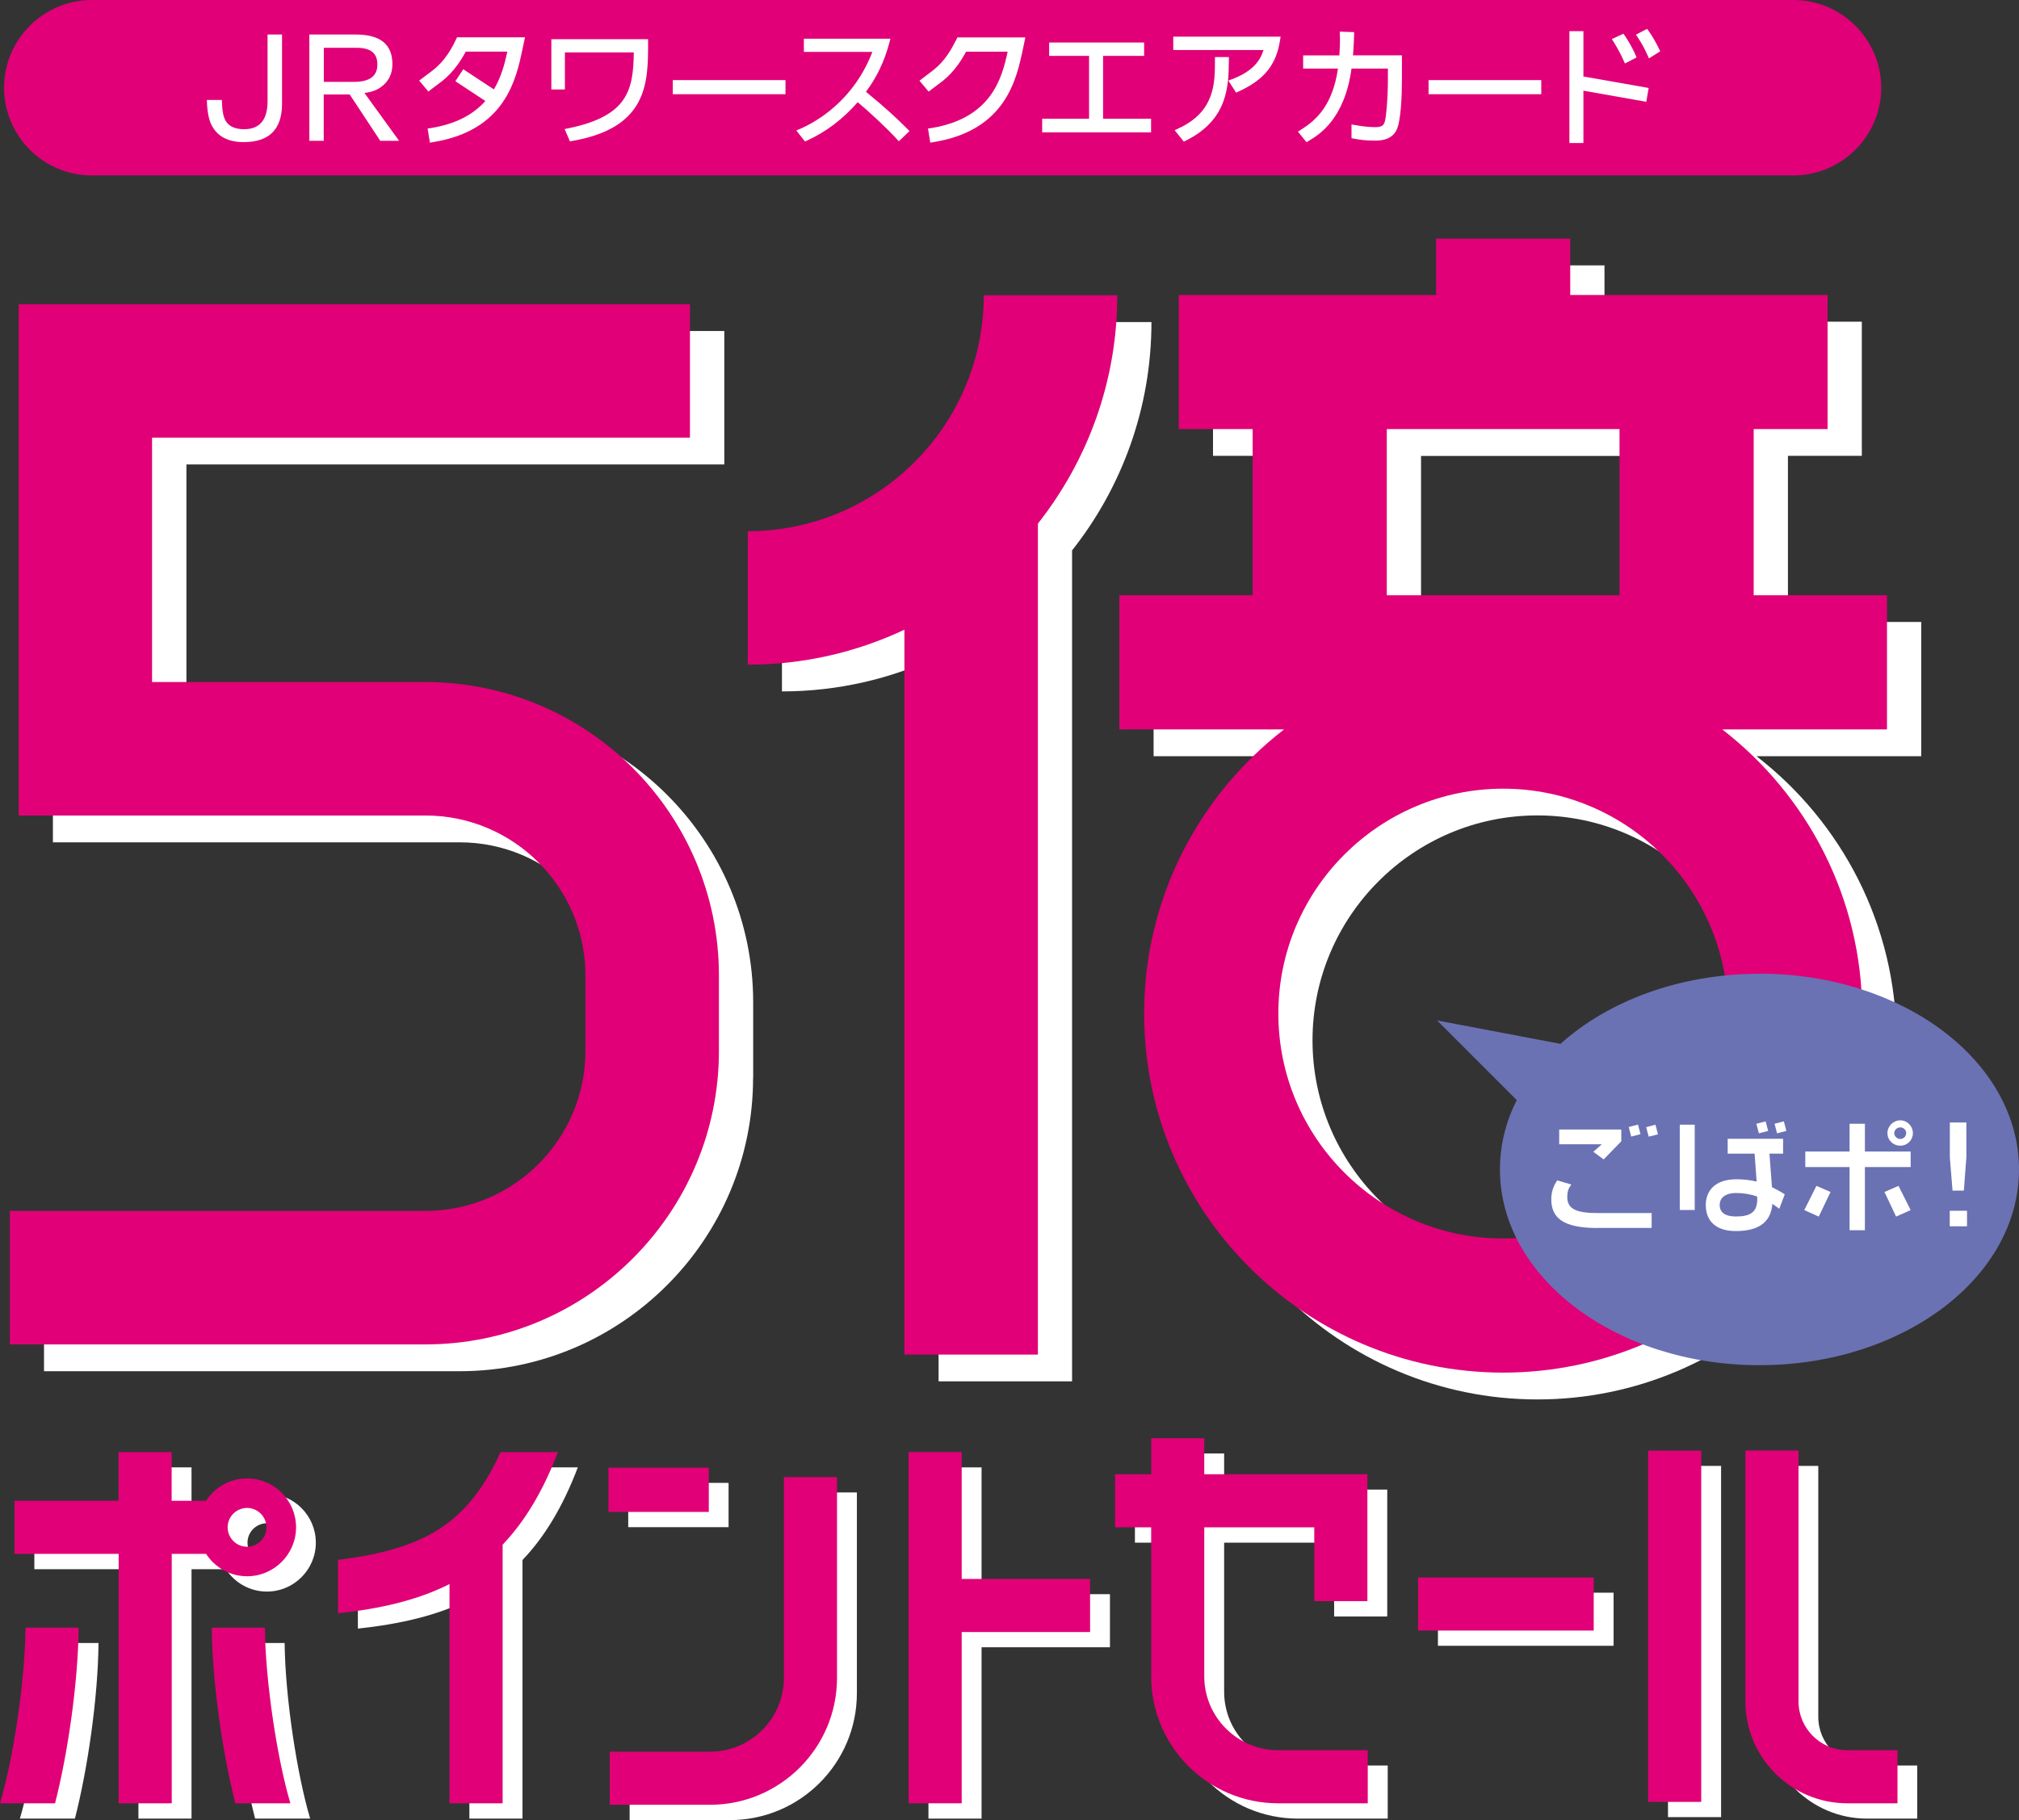
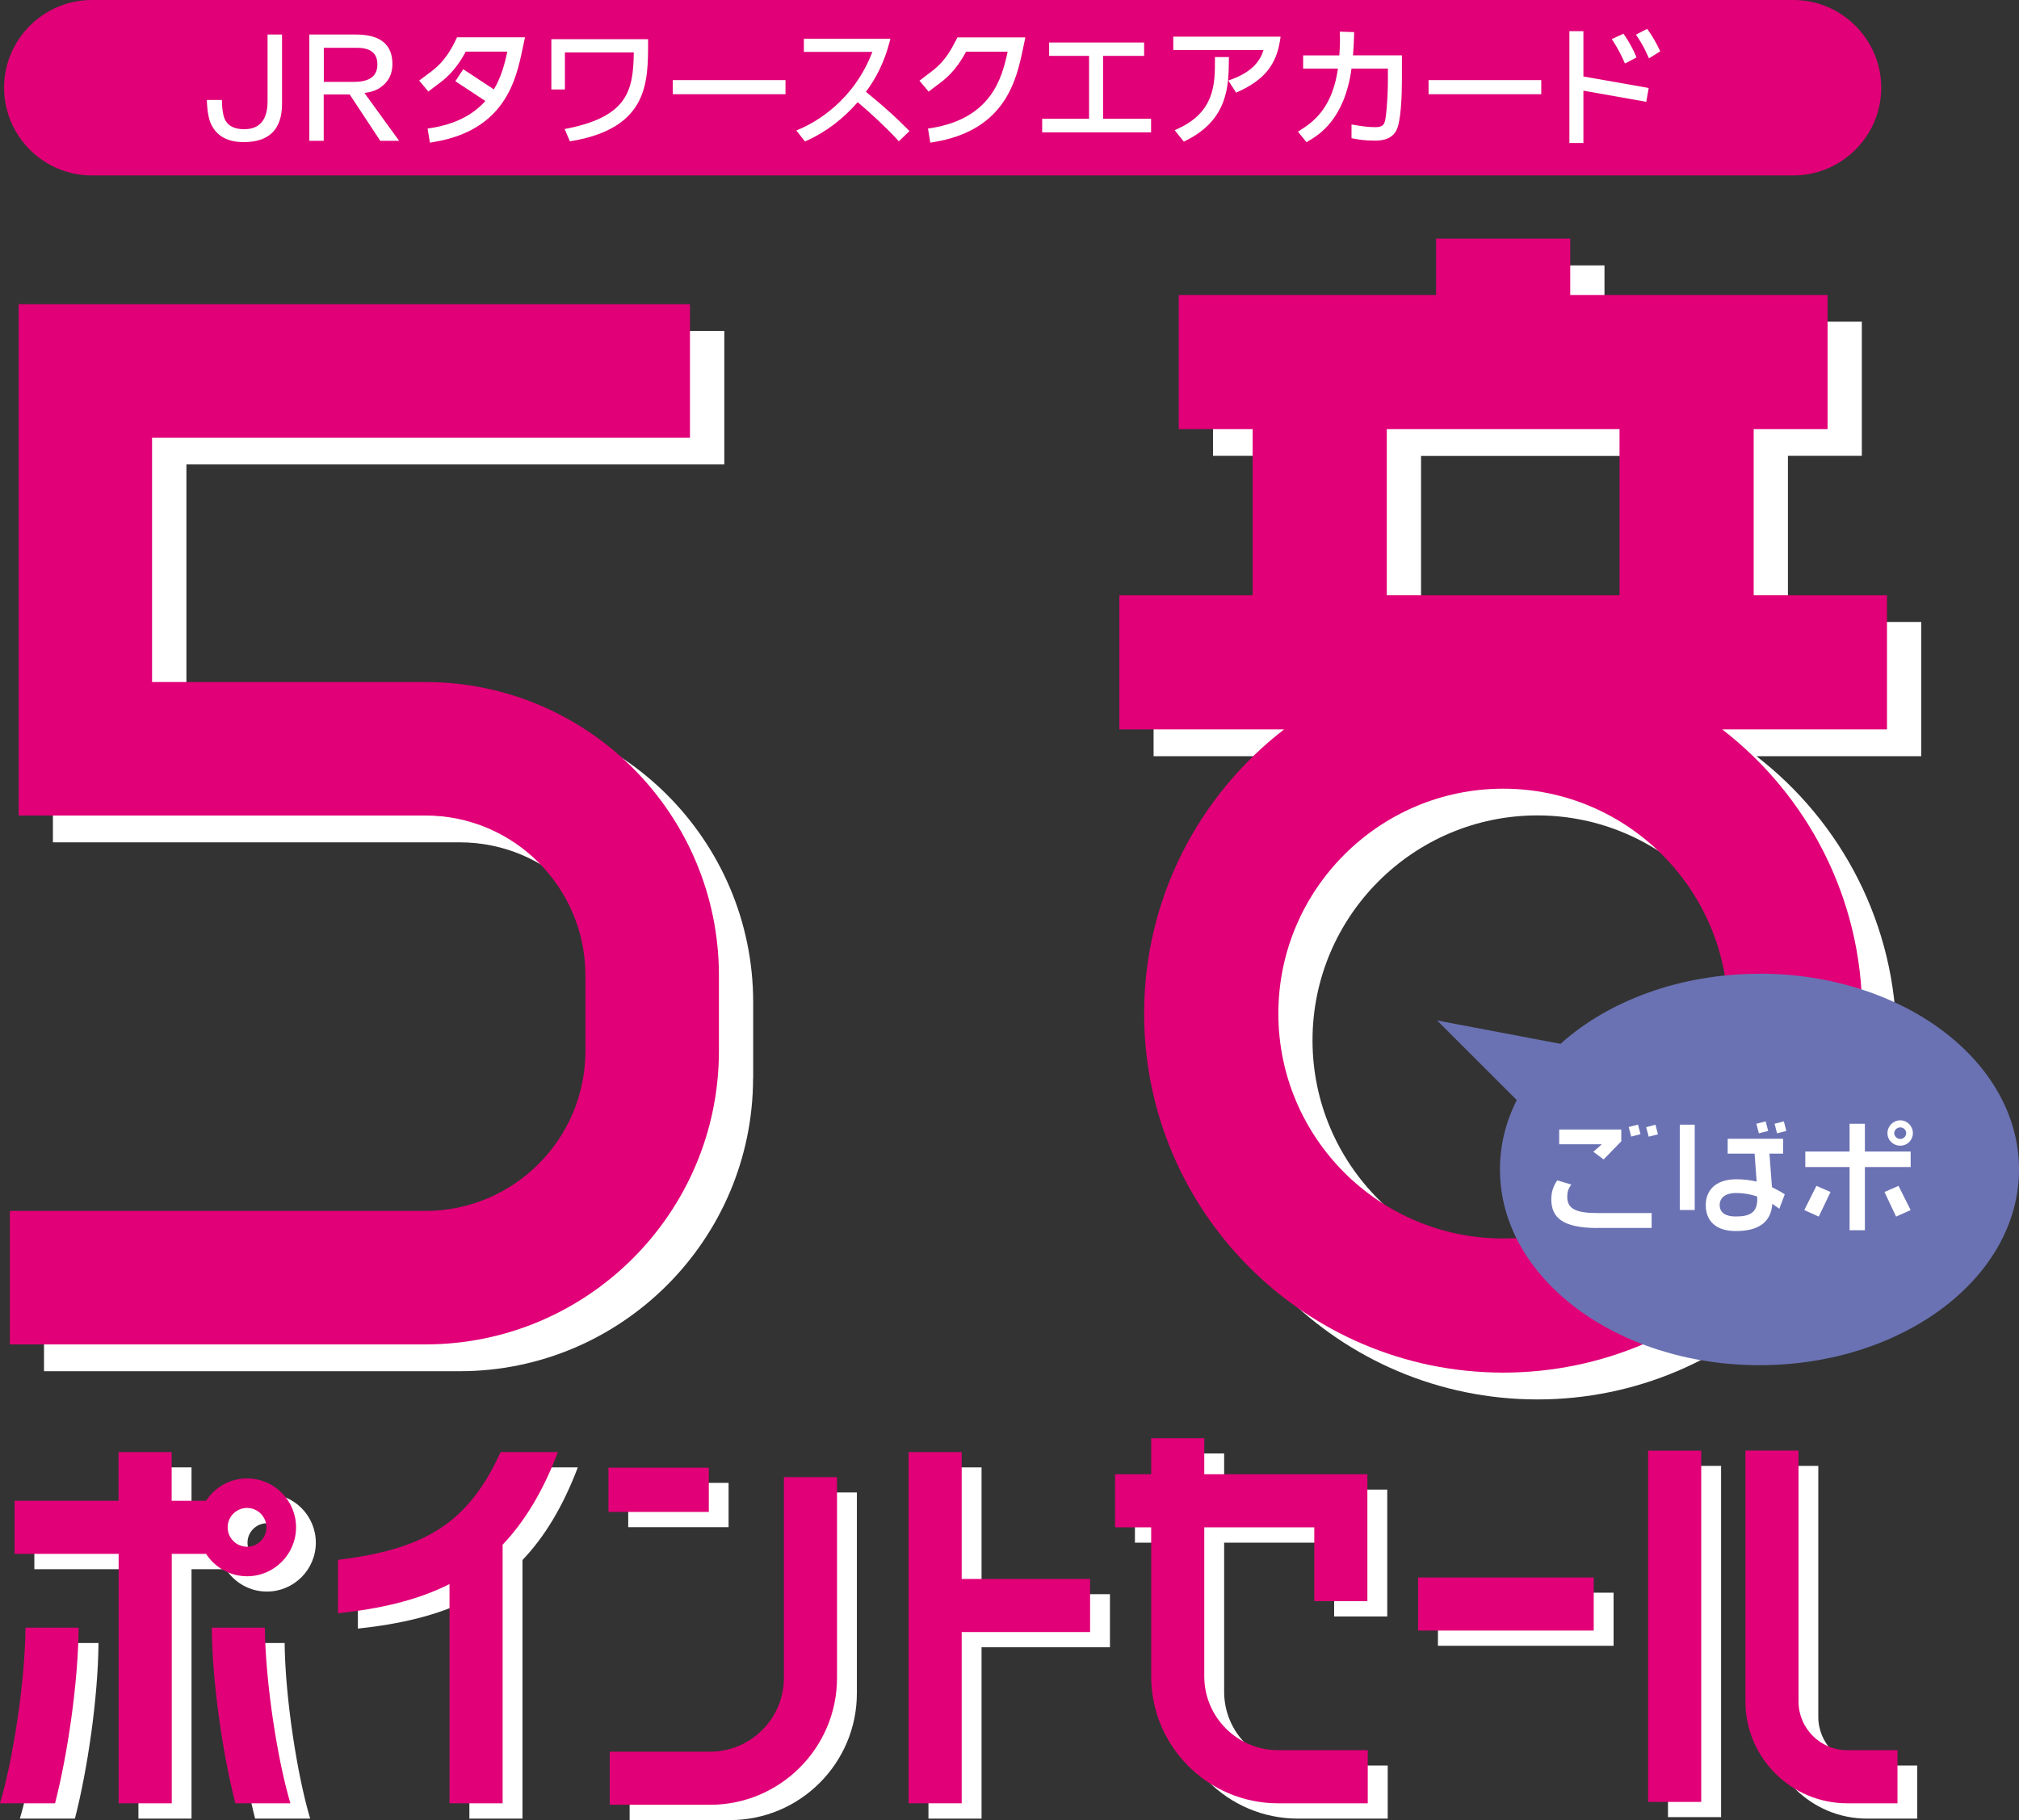
<svg xmlns="http://www.w3.org/2000/svg" id="_レイヤー_2" data-name="レイヤー 2" viewBox="0 0 217.48 196.09">
  <rect x="0" y="0" width="217.48" height="196.09" fill="#333333" stroke="none" />
  <defs>
    <style>
      .cls-1 {
        fill: #6a72b3;
      }

      .cls-1, .cls-2, .cls-3 {
        stroke-width: 0px;
      }

      .cls-2 {
        fill: #e10077;
      }

      .cls-3 {
        fill: #fff;
      }
    </style>
  </defs>
  <g id="_デザイン" data-name="デザイン">
    <g>
      <g>
-         <path class="cls-3" d="M124.03,34.7h-14.38c0,14.01-11.4,25.41-25.42,25.41v14.38c6.03,0,11.74-1.36,16.87-3.77v78.1h14.38V59.3c5.35-6.77,8.55-15.32,8.55-24.6Z" />
        <path class="cls-3" d="M81.13,116.12v-8.14c0-17.43-14.18-31.61-31.61-31.61h-29.44v-26.33h57.94v-14.38H5.7v55.09h43.82c9.5,0,17.23,7.73,17.23,17.23v8.14c0,9.5-7.73,17.23-17.23,17.23H4.74v14.38h44.77c17.43,0,31.61-14.18,31.61-31.61Z" />
        <path class="cls-3" d="M204.28,112.09c0-12.45-5.92-23.54-15.08-30.62h17.75v-14.46h-14.36v-17.9h7.96v-14.45h-27.72v-6.07h-14.45v6.07h-27.72v14.45h7.96v17.9h-14.36v14.46h17.75c-9.16,7.08-15.08,18.17-15.08,30.62,0,21.32,17.35,38.68,38.68,38.68s38.68-17.35,38.68-38.68ZM153.07,49.12h25.07v17.9h-25.07v-17.9ZM165.6,136.31c-13.36,0-24.22-10.87-24.22-24.23s10.87-24.23,24.22-24.23,24.22,10.87,24.22,24.23-10.87,24.23-24.22,24.23Z" />
      </g>
      <g>
-         <path class="cls-2" d="M120.35,31.81h-14.38c0,14.02-11.4,25.42-25.42,25.42v14.38c6.03,0,11.74-1.35,16.87-3.77v78.1h14.38V56.41c5.35-6.78,8.55-15.32,8.55-24.6Z" />
        <path class="cls-2" d="M77.44,113.23v-8.14c0-17.43-14.18-31.61-31.61-31.61h-29.45v-26.33h57.94v-14.38H2.01v55.09h43.82c9.5,0,17.23,7.73,17.23,17.23v8.14c0,9.5-7.73,17.23-17.23,17.23H1.06v14.38h44.77c17.43,0,31.61-14.18,31.61-31.61Z" />
        <path class="cls-2" d="M200.59,109.2c0-12.45-5.92-23.54-15.08-30.62h17.75v-14.45h-14.36v-17.9h7.96v-14.45h-27.72v-6.07h-14.45v6.07h-27.72v14.45h7.96v17.9h-14.36v14.45h17.75c-9.16,7.08-15.08,18.17-15.08,30.62,0,21.33,17.35,38.68,38.68,38.68s38.68-17.35,38.68-38.68ZM149.38,46.23h25.07v17.9h-25.07v-17.9ZM161.92,133.43c-13.36,0-24.22-10.87-24.22-24.23s10.87-24.23,24.22-24.23,24.22,10.87,24.22,24.23-10.87,24.23-24.22,24.23Z" />
      </g>
      <path class="cls-2" d="M202.64,9.45c0,5.2-4.25,9.45-9.46,9.45H9.89C4.69,18.91.44,14.65.44,9.45H.44C.44,4.25,4.69,0,9.89,0h183.29c5.2,0,9.46,4.25,9.46,9.45h0Z" />
      <g>
        <g>
          <path class="cls-3" d="M170.56,8.23V3.36h-1.51v12.05h1.51v-5.64c1.25.22,6.56,1.16,6.56,1.16l.21.04.26-1.49-.21-.04s-5.74-1.01-6.82-1.2Z" />
          <path class="cls-3" d="M59.37,9.64h1.48v-3.99h7.42c-.05,4.07-.65,6.85-7.04,8.17l-.41.08.57,1.33.27-.05c8.15-1.42,8.15-6.3,8.15-10.62v-.34h-10.42v5.41Z" />
          <rect class="cls-3" x="72.47" y="8.63" width="12.14" height="1.52" />
          <path class="cls-3" d="M93.28,9.88c1.14-1.5,1.99-3.28,2.52-5.28l.11-.43h-9.32v1.42h7.38c-2.04,5.31-6.1,7.56-7.78,8.29l-.41.18.93,1.18.25-.11c2.02-.92,3.84-2.31,5.43-4.12,1.14.94,3.1,2.76,4.19,3.95l.24.26,1.15-1.1-.25-.25c-1.23-1.23-2.23-2.16-4.44-3.98Z" />
          <polygon class="cls-3" points="118.82 6.02 123.24 6.02 123.24 4.58 113.01 4.58 113.01 6.02 117.31 6.02 117.31 12.79 112.26 12.79 112.26 14.26 123.99 14.26 123.99 12.79 118.82 12.79 118.82 6.02" />
          <path class="cls-3" d="M126.39,5.39h9.71c-.32,1.04-1.06,2.27-3.39,3.14l-.4.15.84,1.3.27-.12c2.76-1.27,4.05-2.87,4.46-5.51l.06-.4h-11.56v1.44Z" />
          <path class="cls-3" d="M132.37,6.15h-1.5v.34c0,2.47,0,5.54-3.94,7.35l-.4.19.99,1.23.25-.13c4.53-2.25,4.57-5.93,4.6-8.63v-.35Z" />
          <path class="cls-3" d="M145.86,3.8v-.34s-1.54-.05-1.54-.05v.36c.01.14.02.29.02.44,0,.52-.02,1.1-.07,1.76h-3.9v1.42h3.75c-.57,3.95-2.33,5.55-3.98,6.58l-.33.21.92,1.14.25-.15c1.06-.63,3.85-2.28,4.6-7.78h3.92v1.15c0,2.2-.21,4.2-.33,4.55-.09.29-.2.61-1.02.61s-1.63-.13-2.14-.22l-.43-.07v1.48l.34.06c.38.07,1.02.2,2.11.2.53,0,1.76,0,2.35-1.04.54-.94.63-3.89.63-5.56v-2.59h-5.27c.05-.6.09-1.22.12-2.17Z" />
          <rect class="cls-3" x="153.88" y="8.63" width="12.14" height="1.52" />
          <path class="cls-3" d="M174.88,6.5l.15.34,1.25-.65-.12-.29c-.3-.74-.92-1.74-1.12-2.03l-.17-.24-1.25.58.21.33c.41.66.77,1.32,1.05,1.96Z" />
          <path class="cls-3" d="M178.7,5.25c-.18-.39-.7-1.36-1.11-1.91l-.17-.23-1.2.62.21.32c.46.72.67,1.08,1.03,1.88l.16.36,1.21-.76-.12-.27Z" />
          <path class="cls-3" d="M102.9,4.46c-1.05,2.15-2.1,2.91-2.94,3.53h0c-.05.04-.2.15-.74.57l-.18.13.99,1.18.84-.64c.86-.62,2.02-1.47,3.19-3.66h4.48c-.6,2.79-1.72,7.18-8.24,8.23l-.34.05.25,1.52.34-.06c7.79-1.25,8.95-6.77,9.64-10.05l.26-1.23h-7.32s-.21.43-.21.43Z" />
          <path class="cls-3" d="M49.02,4.46c-1.06,2.15-2.1,2.91-2.94,3.52t-.75.57l-.18.13.99,1.18.84-.64c.86-.62,2.02-1.48,3.19-3.66h4.48c-.29,1.34-.66,2.74-1.45,4.07l-3.3-2.17-.85,1.29,3.23,2.13c-1.38,1.55-3.3,2.5-5.88,2.92l-.34.05.25,1.52.34-.06c7.78-1.25,8.95-6.76,9.64-10.06l.26-1.23h-7.32s-.21.43-.21.43Z" />
        </g>
        <g>
          <path class="cls-3" d="M22.29,10.77h1.61c.02,1.04.14,1.76.37,2.19.35.64,1.03.96,2.03.96,1.68,0,2.52-1.01,2.52-3.02V3.72h1.56v7.46c0,2.75-1.38,4.13-4.13,4.13-1.7,0-2.86-.62-3.48-1.87-.29-.57-.45-1.46-.49-2.67Z" />
          <path class="cls-3" d="M33.33,3.72h5.01c2.62,0,3.93,1.06,3.93,3.19,0,1.04-.4,1.86-1.21,2.45-.45.35-1.05.56-1.8.66l3.73,5.15h-2.03l-3.29-4.99h-2.8v4.99h-1.55V3.72ZM34.88,8.82h3.26c1.67,0,2.51-.62,2.51-1.87s-.75-1.8-2.25-1.8h-3.52v3.67Z" />
        </g>
      </g>
      <g>
        <rect class="cls-3" x="154.89" y="171.59" width="18.92" height="5.72" />
        <g>
          <polygon class="cls-3" points="119.56 171.75 105.73 171.75 105.73 158.09 100.01 158.09 100.01 195.93 105.73 195.93 105.73 177.47 119.56 177.47 119.56 171.75" />
          <g>
            <path class="cls-3" d="M10.61,177.01h-5.72c-.06,5.93-1.36,14.27-2.75,18.92h5.93c1.36-5.29,2.49-13,2.54-18.92Z" />
            <path class="cls-3" d="M28.75,160.93c-1.85,0-3.48.96-4.42,2.41h-3.7v-5.25h-5.72v5.25H3.7v5.72h11.21v26.87h5.72v-26.87h3.7c.94,1.45,2.57,2.41,4.42,2.41,2.9,0,5.27-2.36,5.27-5.27s-2.36-5.27-5.27-5.27ZM28.75,168.29c-1.15,0-2.09-.94-2.09-2.09s.94-2.09,2.09-2.09,2.09.94,2.09,2.09-.94,2.09-2.09,2.09Z" />
            <path class="cls-3" d="M24.94,177.01c.05,5.91,1.18,13.63,2.54,18.92h5.93c-1.39-4.65-2.69-12.99-2.75-18.92h-5.72Z" />
          </g>
          <path class="cls-3" d="M62.24,158.09h-6.18c-1.63,3.62-3.59,6.18-6.06,7.92-2.7,1.91-6.27,3.07-11.45,3.69v5.76c4.53-.49,8.53-1.39,12.01-3.15v23.62h5.72v-27.86c2.35-2.46,4.33-5.69,5.96-9.98Z" />
          <g>
            <rect class="cls-3" x="67.67" y="159.76" width="10.81" height="4.77" />
            <path class="cls-3" d="M86.58,182.42c0,4.38-3.57,7.95-7.95,7.95h-10.81v5.72h10.81c7.54,0,13.67-6.13,13.67-13.67v-21.63h-5.72v21.63Z" />
          </g>
        </g>
        <path class="cls-3" d="M131.86,182.26v-16.06h11.85v7.95h5.72v-13.67h-17.57v-3.89h-5.72v3.89h-3.89v5.72h3.89v16.06c0,7.54,6.13,13.67,13.67,13.67h9.67v-5.72h-9.67c-4.38,0-7.95-3.56-7.95-7.95Z" />
        <g>
          <rect class="cls-3" x="179.67" y="157.93" width="5.72" height="37.84" />
          <path class="cls-3" d="M195.86,184.96v-27.03h-5.72v27.03c0,6.05,4.92,10.97,10.97,10.97h5.41v-5.72h-5.41c-2.9,0-5.25-2.35-5.25-5.25Z" />
        </g>
      </g>
      <g>
        <rect class="cls-2" x="152.75" y="169.95" width="18.92" height="5.72" />
        <g>
          <polygon class="cls-2" points="117.42 170.11 103.59 170.11 103.59 156.44 97.87 156.44 97.87 194.28 103.59 194.28 103.59 175.83 117.42 175.83 117.42 170.11" />
          <g>
            <path class="cls-2" d="M8.47,175.36H2.75c-.06,5.93-1.36,14.27-2.75,18.92h5.93c1.36-5.29,2.49-13.01,2.54-18.92Z" />
            <path class="cls-2" d="M26.61,159.28c-1.85,0-3.48.96-4.42,2.41h-3.7v-5.25h-5.72v5.25H1.57v5.72h11.21v26.87h5.72v-26.87h3.7c.94,1.45,2.57,2.41,4.42,2.41,2.9,0,5.27-2.37,5.27-5.27s-2.36-5.27-5.27-5.27ZM26.61,166.64c-1.15,0-2.09-.94-2.09-2.09s.94-2.09,2.09-2.09,2.09.94,2.09,2.09-.94,2.09-2.09,2.09Z" />
            <path class="cls-2" d="M22.81,175.36c.05,5.91,1.18,13.63,2.54,18.92h5.93c-1.39-4.65-2.69-12.99-2.75-18.92h-5.72Z" />
          </g>
          <path class="cls-2" d="M60.1,156.44h-6.18c-1.63,3.62-3.6,6.18-6.06,7.92-2.7,1.91-6.27,3.07-11.45,3.69v5.76c4.53-.49,8.53-1.39,12.01-3.15v23.62h5.72v-27.86c2.34-2.46,4.33-5.7,5.96-9.98Z" />
          <g>
            <rect class="cls-2" x="65.54" y="158.12" width="10.81" height="4.77" />
            <path class="cls-2" d="M84.44,180.77c0,4.38-3.57,7.95-7.95,7.95h-10.81v5.72h10.81c7.54,0,13.67-6.14,13.67-13.67v-21.63h-5.72v21.63Z" />
          </g>
        </g>
        <path class="cls-2" d="M129.72,180.61v-16.06h11.85v7.95h5.72v-13.67h-17.57v-3.88h-5.72v3.88h-3.89v5.72h3.89v16.06c0,7.54,6.13,13.67,13.67,13.67h9.66v-5.72h-9.66c-4.38,0-7.95-3.57-7.95-7.95Z" />
        <g>
          <rect class="cls-2" x="177.53" y="156.29" width="5.72" height="37.84" />
          <path class="cls-2" d="M193.73,183.31v-27.03h-5.72v27.03c0,6.05,4.92,10.97,10.97,10.97h5.41v-5.72h-5.41c-2.9,0-5.25-2.36-5.25-5.25Z" />
        </g>
      </g>
      <g>
        <path class="cls-1" d="M189.53,104.91c-8.61,0-16.31,2.94-21.44,7.55l-13.29-2.52,8.58,8.58c-1.17,2.32-1.81,4.84-1.81,7.47,0,11.65,12.51,21.09,27.95,21.09s27.96-9.44,27.96-21.09-12.51-21.09-27.96-21.09Z" />
        <g>
          <path class="cls-3" d="M177.59,122.45l-.27-1.01,1-.27.27,1.04-1,.25ZM175.71,122.45l-.27-1.03,1-.26.27,1.03-1,.26ZM172.75,124.92l-1.12-.83.91-.81h-4.59v-1.59h6.69v1.27l-1.9,1.95ZM172.08,132.3c-3.75,0-4.98-1.11-4.98-3.1,0-.67.17-1.36.64-2.03l1.52.45c-.35.44-.44.83-.44,1.34,0,1.33,1.04,1.73,3.29,1.73h5.8v1.6h-5.82Z" />
          <path class="cls-3" d="M189.29,129.14c0,1.44-.7,1.92-2.33,1.92-1.08,0-1.72-.41-1.72-1.23,0-.9.78-1.3,1.74-1.3.79,0,1.56.12,2.3.38v.23ZM192.42,121.84l-.27-1.03-1,.26.27,1.03,1-.26ZM190.46,121.84l-.27-1.03-1,.26.27,1.03,1-.26ZM192.25,128.67c-.43-.28-.9-.53-1.38-.77l-.27-3.61h1.47v-1.6h-5.97v1.6h2.9l.22,3.01c-.66-.16-1.39-.25-2.18-.25-2.34,0-3.3,1.28-3.3,2.78,0,1.7,1.08,2.8,3.23,2.8,2.37,0,3.79-.88,3.94-2.93.25.16.5.34.75.53l.59-1.56ZM182.55,130.36v-9.19h-1.61v9.19h1.61Z" />
          <path class="cls-3" d="M205.33,122.08c0,.34-.29.63-.64.63s-.65-.3-.65-.63.3-.62.65-.62.64.27.64.62ZM206.05,122.08c0-.76-.61-1.38-1.36-1.38s-1.38.62-1.38,1.38.61,1.35,1.38,1.35,1.36-.6,1.36-1.35ZM205.81,130.37l-1.31-2.61-1.51.66,1.25,2.65,1.57-.7ZM205.81,125.73v-1.67h-4.93v-2.99h-1.65v2.99h-4.77v1.67h4.77v6.81h1.65v-6.81h4.93ZM197.18,128.42l-1.52-.66-1.31,2.61,1.56.7,1.27-2.65Z" />
-           <path class="cls-3" d="M210.02,132.12v-1.68h1.86v1.68h-1.86ZM211.54,128.27h-1.22l-.29-3.57v-3.77h1.78v3.77l-.27,3.57Z" />
        </g>
      </g>
    </g>
  </g>
</svg>